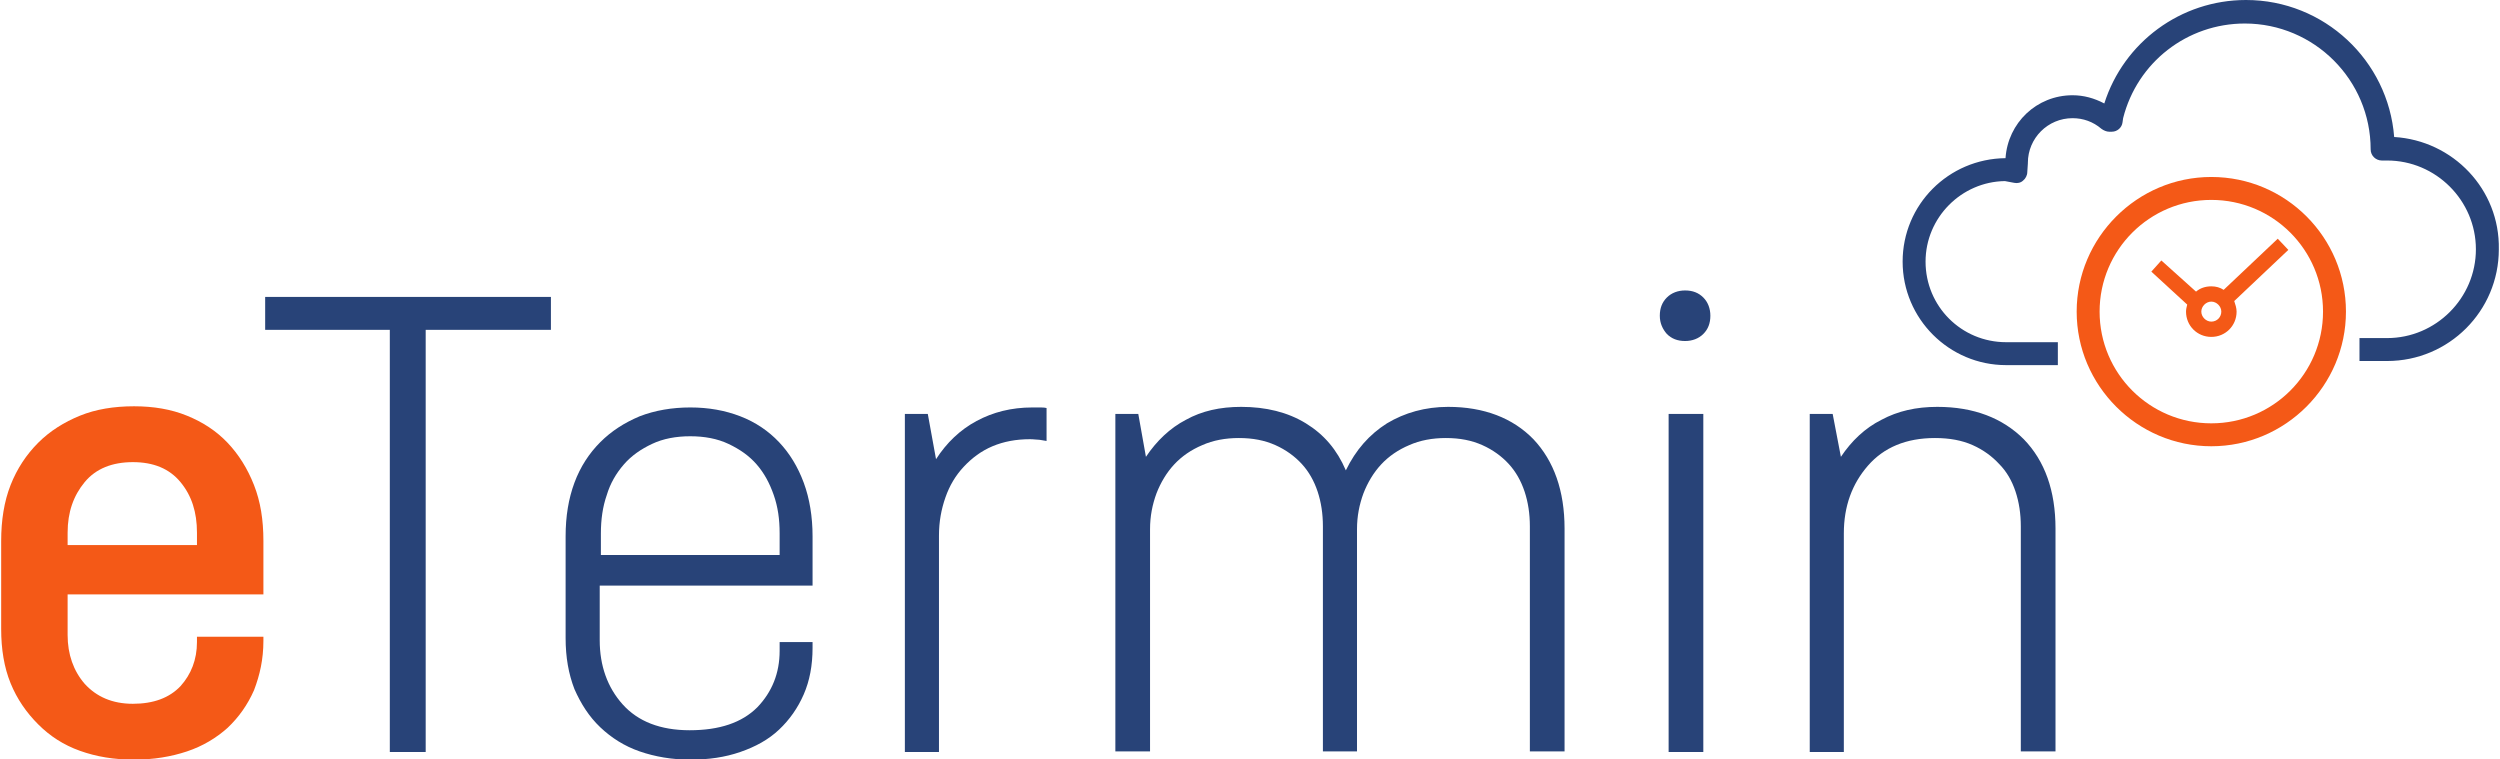
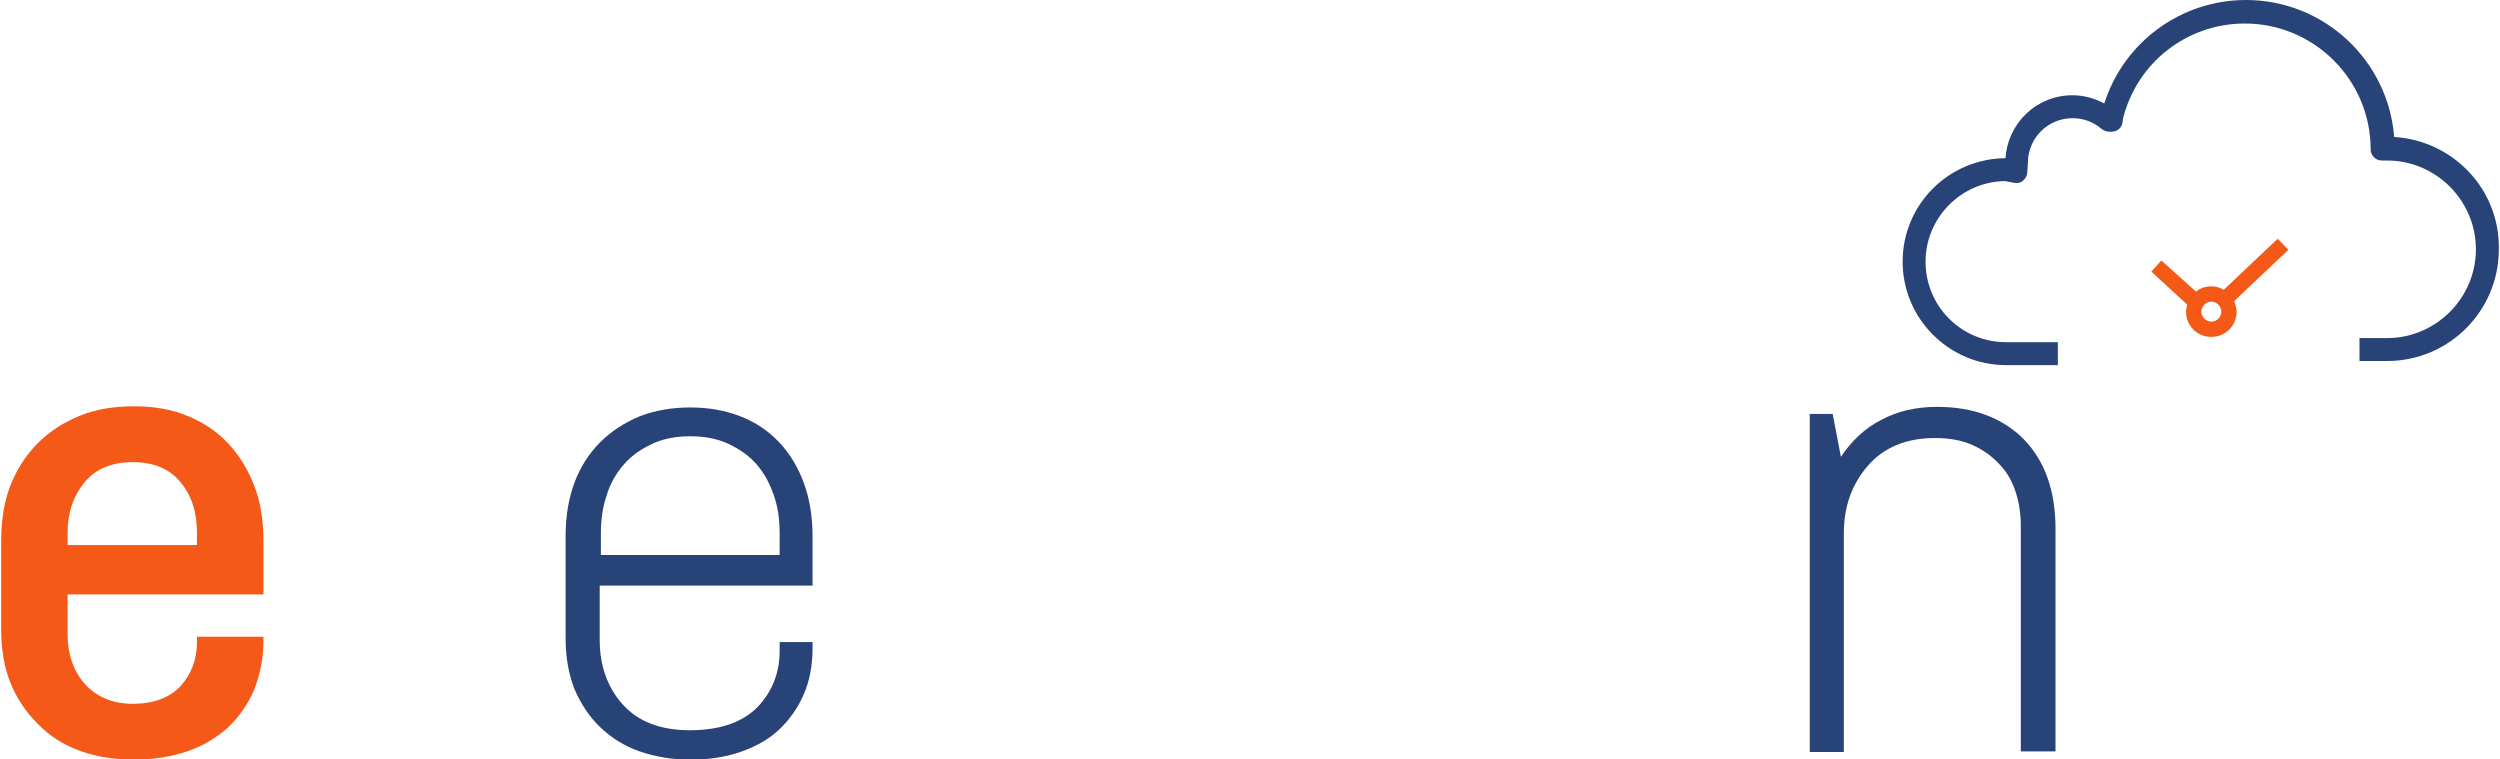
<svg xmlns="http://www.w3.org/2000/svg" version="1.1" id="Ebene_1" x="0px" y="0px" width="425.2px" height="129.1px" viewBox="0 0 425.2 129.1" style="enable-background:new 0 0 425.2 129.1;" xml:space="preserve">
  <g>
    <g>
      <path style="fill:#F45917;" d="M44.8,108.3v0.7c0,3.1-0.6,5.8-1.6,8.4c-1.1,2.5-2.6,4.6-4.5,6.4c-1.9,1.7-4.2,3.1-6.9,4    c-2.7,0.9-5.7,1.4-9,1.4c-3.4,0-6.4-0.5-9.2-1.5c-2.8-1-5.1-2.5-7.1-4.5c-2-2-3.6-4.3-4.7-7c-1.1-2.7-1.6-5.8-1.6-9.2V92    c0-3.5,0.5-6.7,1.6-9.5c1.1-2.8,2.7-5.2,4.7-7.2c2-2,4.4-3.5,7.1-4.6c2.7-1.1,5.8-1.6,9.2-1.6c3.3,0,6.3,0.5,9,1.6    c2.7,1.1,5,2.6,6.9,4.6c1.9,2,3.4,4.4,4.5,7.2c1.1,2.8,1.6,5.9,1.6,9.5v9.1H11.5v6.9c0,3.3,1,6.1,2.9,8.3c2,2.2,4.7,3.4,8.2,3.4    c3.5,0,6.2-1,8.1-3c1.8-2,2.8-4.5,2.8-7.5v-0.9H44.8z M11.5,92.7h22v-2.1c0-3.5-0.9-6.3-2.8-8.6c-1.9-2.3-4.6-3.4-8.1-3.4    s-6.3,1.1-8.2,3.4c-1.9,2.3-2.9,5.1-2.9,8.6V92.7z" />
    </g>
-     <polygon style="fill:#284378;" points="45.1,50.5 45.1,56.1 66.3,56.1 66.3,127.9 72.4,127.9 72.4,56.1 93.7,56.1 93.7,50.5  " />
    <g>
      <path style="fill:#284378;" d="M138.2,109.1v1.1c0,3-0.5,5.6-1.5,7.9c-1,2.3-2.4,4.3-4.2,6c-1.8,1.7-4,2.9-6.6,3.8    c-2.6,0.9-5.4,1.3-8.5,1.3c-3.1,0-6-0.5-8.6-1.4c-2.6-0.9-4.8-2.3-6.7-4.1s-3.3-4-4.4-6.5c-1-2.6-1.5-5.4-1.5-8.7V91.2    c0-3.4,0.5-6.4,1.5-9.1c1-2.7,2.5-5,4.4-6.9c1.9-1.9,4.1-3.3,6.7-4.4c2.6-1,5.5-1.5,8.6-1.5c3.1,0,5.9,0.5,8.5,1.5    c2.6,1,4.8,2.5,6.6,4.4c1.8,1.9,3.2,4.2,4.2,6.9c1,2.7,1.5,5.8,1.5,9.1v8.4H102v9.3c0,4.3,1.3,8,3.9,10.9    c2.6,2.9,6.4,4.4,11.4,4.4c5.1,0,8.9-1.3,11.5-3.9c2.5-2.6,3.8-5.8,3.8-9.6v-1.5H138.2z M102,94.4h30.6v-3.7c0-2.4-0.3-4.5-1-6.5    c-0.7-2-1.6-3.7-2.9-5.2c-1.3-1.5-2.9-2.6-4.8-3.5c-1.9-0.9-4.1-1.3-6.5-1.3c-2.4,0-4.6,0.4-6.5,1.3c-1.9,0.9-3.5,2-4.8,3.5    c-1.3,1.5-2.3,3.2-2.9,5.2c-0.7,2-1,4.2-1,6.5V94.4z" />
-       <path style="fill:#284378;" d="M153.9,127.9V70.4h3.9l1.4,7.7c1.8-2.8,4.1-5,6.9-6.5c2.8-1.5,5.9-2.3,9.5-2.3h1.2    c0.4,0,0.8,0,1.2,0.1V75c-0.4-0.1-0.8-0.1-1.2-0.2c-0.4,0-1-0.1-1.6-0.1c-2.4,0-4.5,0.4-6.4,1.2c-1.9,0.8-3.5,2-4.9,3.5    c-1.4,1.5-2.4,3.2-3.1,5.2c-0.7,2-1.1,4.1-1.1,6.5v36.8H153.9z" />
-       <path style="fill:#284378;" d="M189.7,127.9V70.4h3.9l1.3,7.3c1.8-2.7,4.1-4.9,6.8-6.3c2.7-1.5,5.8-2.2,9.4-2.2    c4.2,0,7.9,0.9,11,2.8c3.1,1.9,5.3,4.5,6.8,8c1.7-3.5,4-6.1,7-8c3-1.8,6.5-2.8,10.4-2.8c6.1,0,11,1.9,14.5,5.5    c3.5,3.7,5.3,8.8,5.3,15.2v37.9h-5.9V89.5c0-2.1-0.3-4.1-0.9-5.9c-0.6-1.8-1.5-3.4-2.7-4.7c-1.2-1.3-2.7-2.4-4.5-3.2    c-1.8-0.8-3.8-1.2-6.2-1.2c-2.3,0-4.4,0.4-6.2,1.2c-1.9,0.8-3.5,1.9-4.8,3.3c-1.3,1.4-2.3,3.1-3,4.9c-0.7,1.9-1.1,3.9-1.1,6.1    v37.8H225V89.5c0-2.1-0.3-4.1-0.9-5.9c-0.6-1.8-1.5-3.4-2.7-4.7c-1.2-1.3-2.7-2.4-4.5-3.2c-1.8-0.8-3.8-1.2-6.2-1.2    c-2.3,0-4.4,0.4-6.2,1.2c-1.9,0.8-3.5,1.9-4.8,3.3c-1.3,1.4-2.3,3.1-3,4.9c-0.7,1.9-1.1,3.9-1.1,6.1v37.8H189.7z" />
-       <path style="fill:#284378;" d="M282.3,53.7c0-1.3,0.4-2.3,1.2-3.1c0.8-0.8,1.9-1.2,3.1-1.2c1.3,0,2.3,0.4,3.1,1.2    c0.8,0.8,1.2,1.9,1.2,3.1c0,1.3-0.4,2.3-1.2,3.1c-0.8,0.8-1.9,1.2-3.1,1.2c-1.3,0-2.3-0.4-3.1-1.2C282.8,56,282.3,55,282.3,53.7     M289.7,127.9h-5.9V70.4h5.9V127.9z" />
      <path style="fill:#284378;" d="M307.8,127.9V70.4h3.9l1.4,7.3c1.8-2.7,4.1-4.9,6.9-6.3c2.8-1.5,5.9-2.2,9.5-2.2    c6.2,0,11.1,1.9,14.7,5.5c3.6,3.7,5.4,8.8,5.4,15.2v37.9h-5.9V89.5c0-2.1-0.3-4.1-0.9-5.9c-0.6-1.8-1.5-3.4-2.8-4.7    c-1.2-1.3-2.7-2.4-4.5-3.2c-1.8-0.8-3.9-1.2-6.4-1.2c-4.9,0-8.7,1.6-11.4,4.7c-2.7,3.1-4.1,6.9-4.1,11.5v37.2H307.8z" />
      <path style="fill:#284378;" d="M407.2,23.3C406.2,10.3,395.3,0,382,0c-11.1,0-20.8,7.2-24.1,17.6c-1.7-0.9-3.5-1.4-5.4-1.4    c-6.1,0-11,4.7-11.4,10.7c-9.7,0.1-17.5,7.9-17.5,17.6c0,9.7,7.9,17.6,17.6,17.6h8.8v-3.9h-8.8c-7.6,0-13.7-6.1-13.7-13.7    c0-7.5,6.1-13.6,13.5-13.7l1.6,0.3c0.5,0.1,1.1,0,1.5-0.4c0.4-0.3,0.7-0.9,0.7-1.4l0.1-1.5c0,0,0-0.1,0-0.1c0-4.2,3.4-7.6,7.6-7.6    c1.8,0,3.5,0.6,4.9,1.8c0.4,0.3,0.9,0.5,1.3,0.5l0.5,0c0.9,0,1.7-0.7,1.8-1.6l0.1-0.7c2.4-9.5,10.9-16.1,20.7-16.1    c11.8,0,21.4,9.6,21.4,21.4c0,1.1,0.9,1.9,1.9,1.9h0.9c8.3,0,15.1,6.8,15.1,15.1s-6.8,15.1-15.1,15.1h-4.7v3.9h4.7    c10.5,0,19-8.5,19-19C425.2,32.2,417.2,23.9,407.2,23.3" />
-       <path style="fill:#F45917;" d="M376.1,72c-10.5,0-19-8.5-19-19c0-10.5,8.5-19,19-19c10.5,0,19,8.5,19,19    C395.1,63.5,386.6,72,376.1,72 M376.1,30.1c-12.6,0-22.9,10.3-22.9,22.9c0,12.6,10.3,22.9,22.9,22.9c12.6,0,22.9-10.3,22.9-22.9    C399,40.4,388.8,30.1,376.1,30.1" />
      <path style="fill:#F45917;" d="M376.1,54.7c-0.9,0-1.7-0.8-1.7-1.7s0.8-1.7,1.7-1.7c0.9,0,1.7,0.8,1.7,1.7S377.1,54.7,376.1,54.7     M387.4,40.6l-9.2,8.7c-0.6-0.4-1.3-0.6-2.1-0.6c-1,0-1.9,0.3-2.6,0.9l-5.9-5.3l-1.7,1.9l6.1,5.6c-0.1,0.4-0.2,0.8-0.2,1.2    c0,2.4,1.9,4.3,4.3,4.3c2.4,0,4.3-1.9,4.3-4.3c0-0.6-0.2-1.2-0.4-1.8l9.2-8.7L387.4,40.6z" />
    </g>
  </g>
</svg>